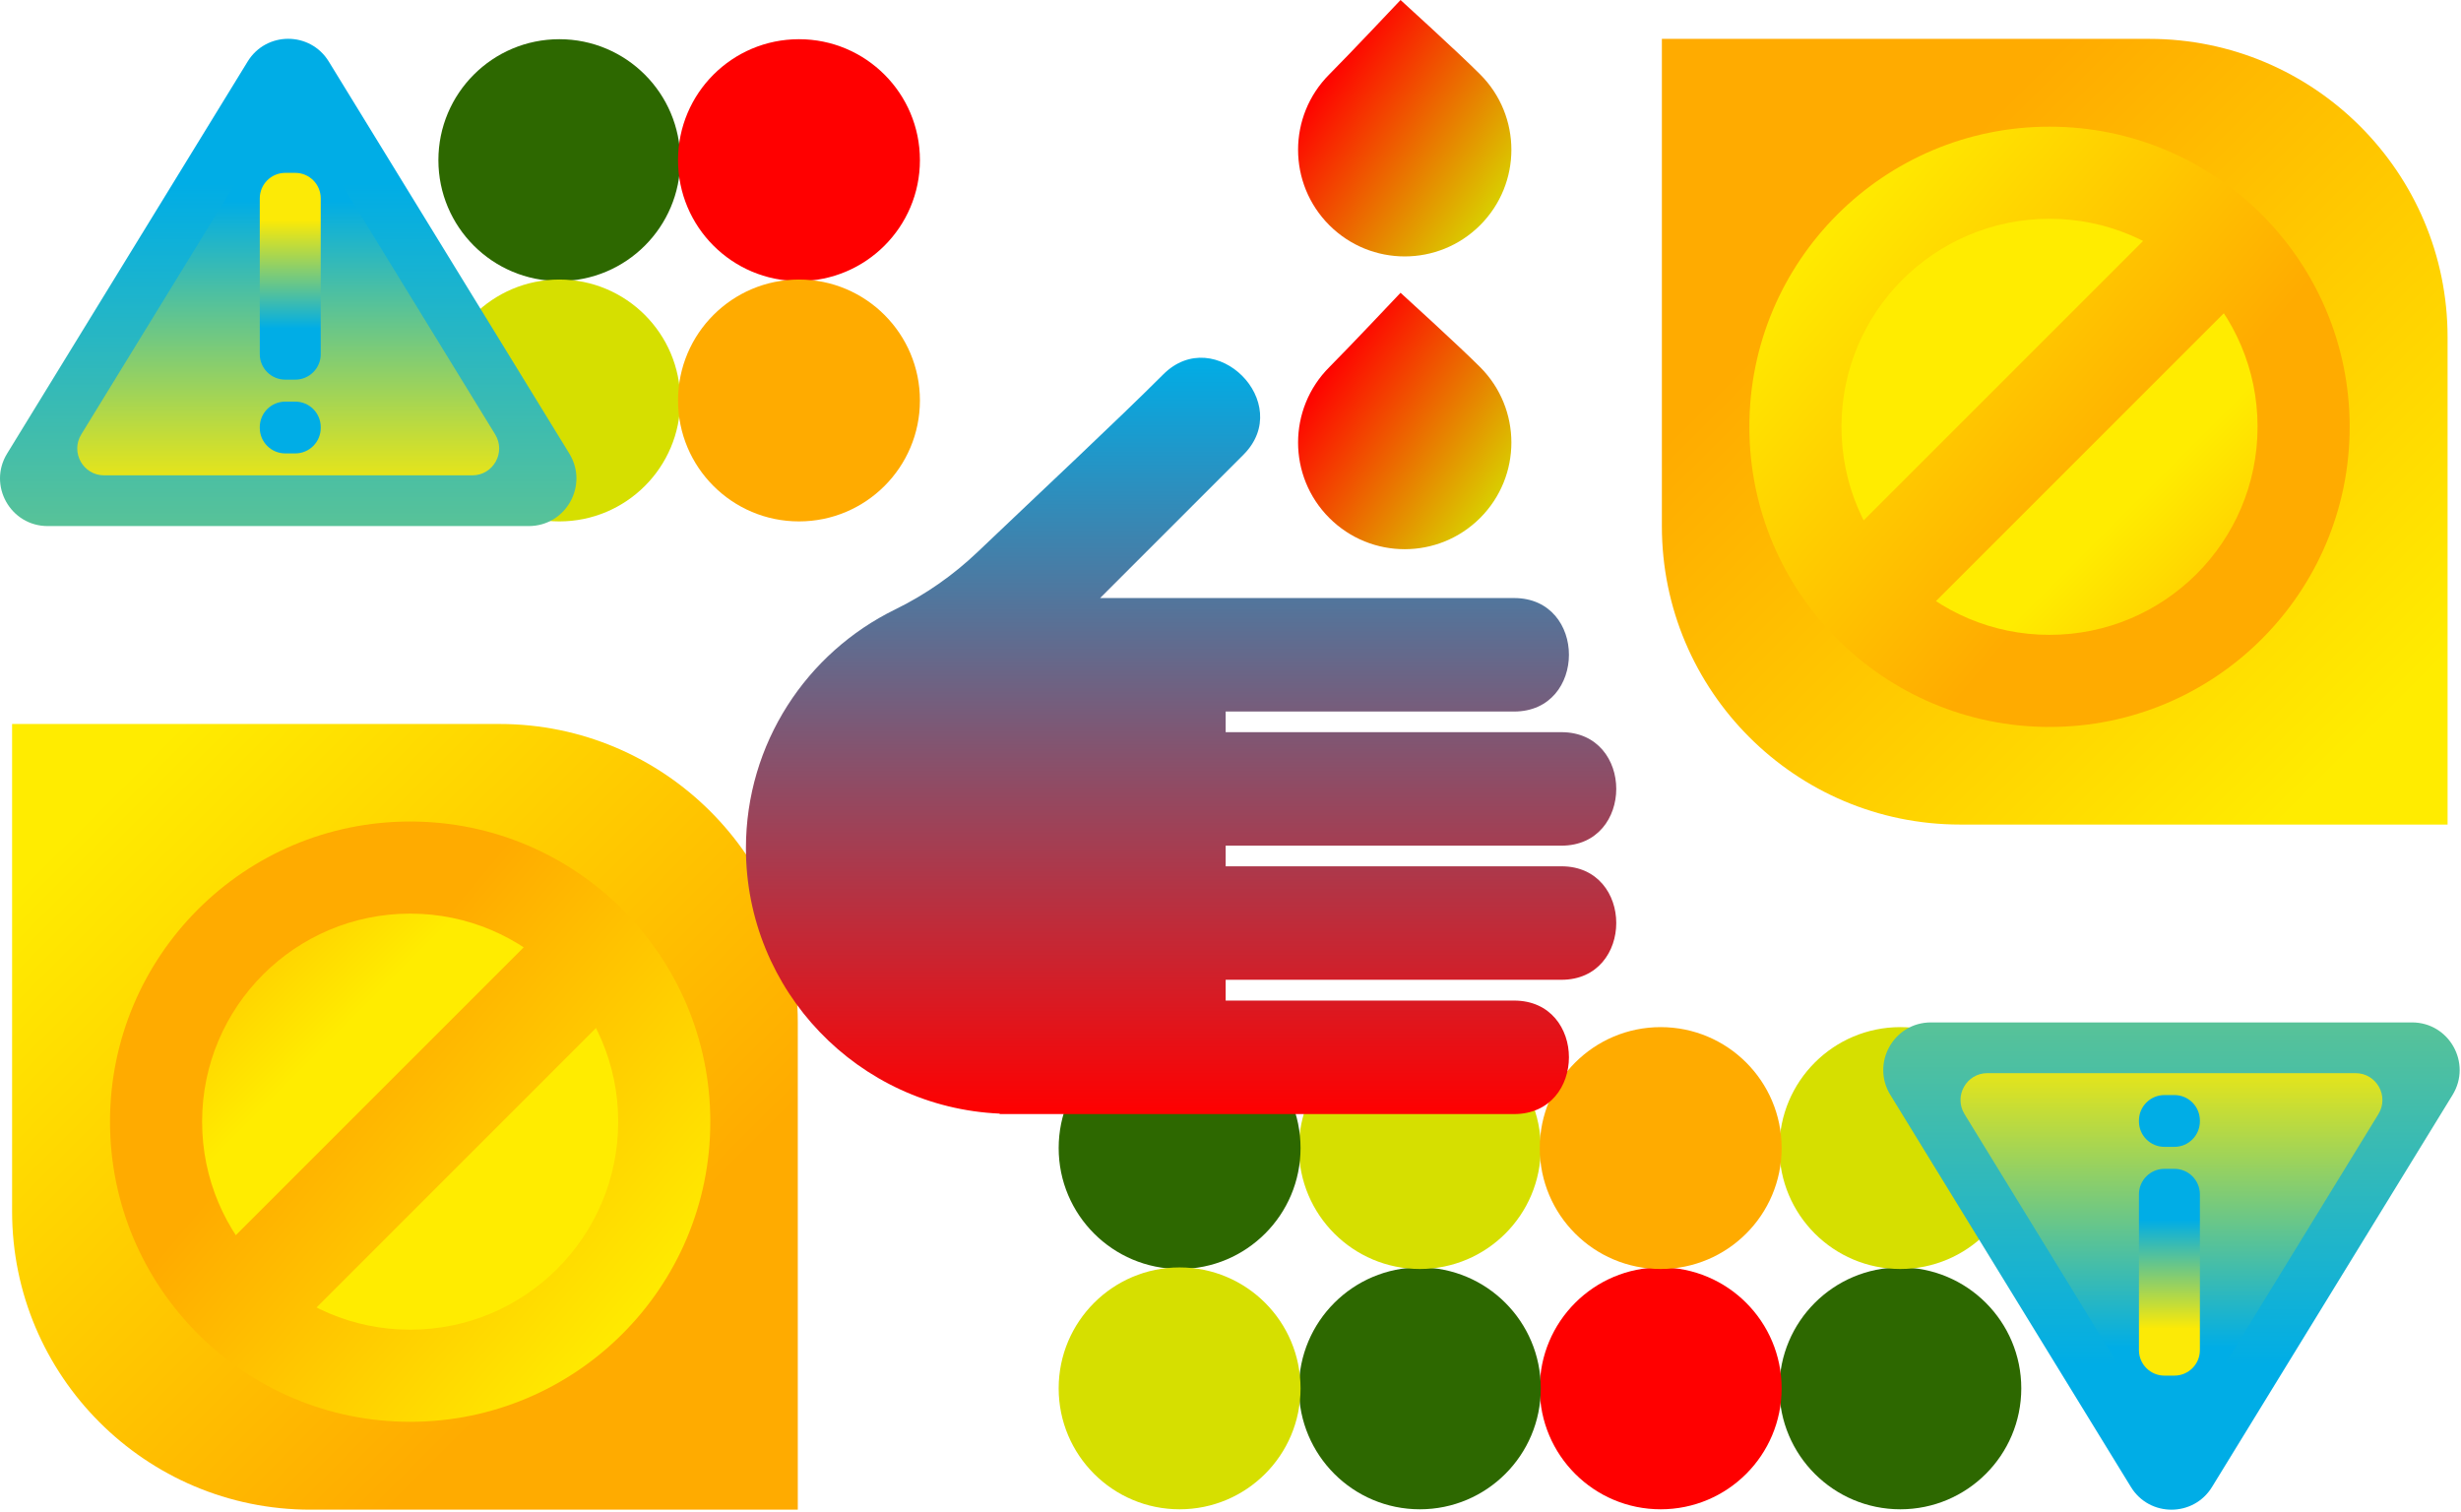
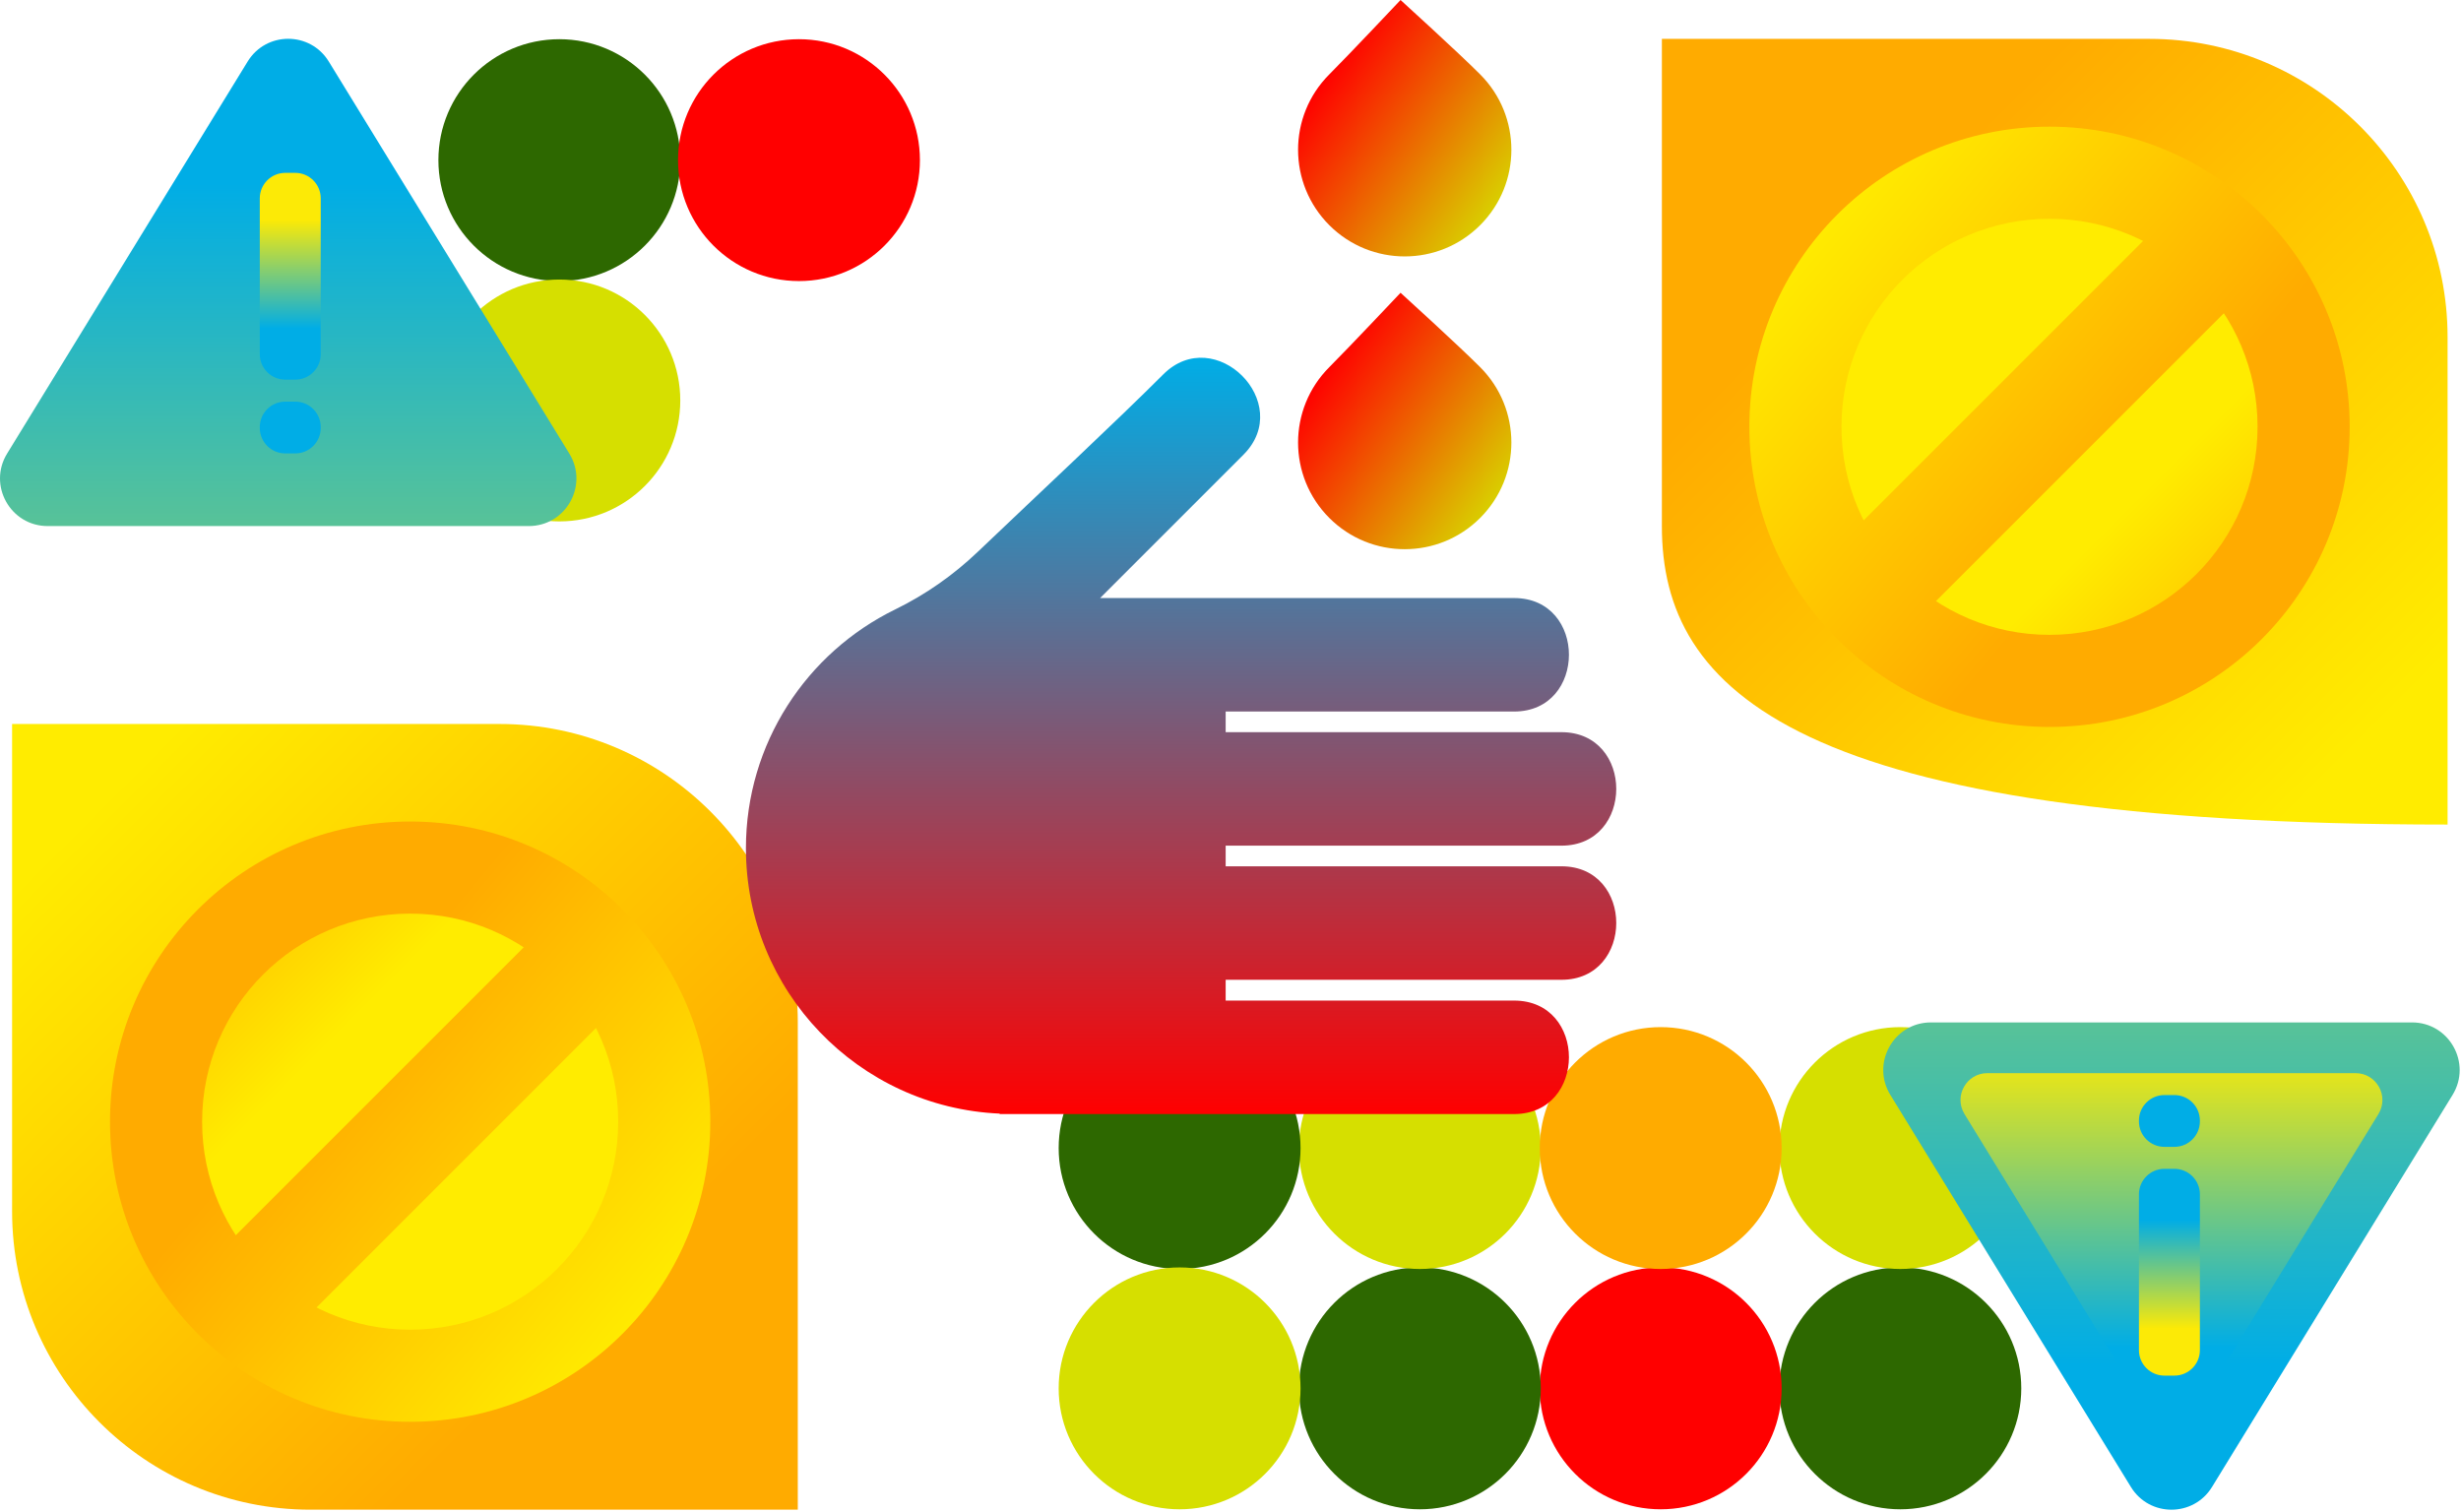
<svg xmlns="http://www.w3.org/2000/svg" width="384" height="236" viewBox="0 0 384 236" fill="none">
  <path d="M87.276 43.859C97.698 43.859 106.147 35.41 106.147 24.988C106.147 14.566 97.698 6.117 87.276 6.117C76.854 6.117 68.405 14.566 68.405 24.988C68.405 35.41 76.854 43.859 87.276 43.859Z" fill="#2D6800" />
  <path d="M124.669 43.859C135.091 43.859 143.539 35.41 143.539 24.988C143.539 14.566 135.091 6.117 124.669 6.117C114.247 6.117 105.798 14.566 105.798 24.988C105.798 35.41 114.247 43.859 124.669 43.859Z" fill="#FF0000" />
  <path d="M87.276 81.359C97.698 81.359 106.147 72.91 106.147 62.488C106.147 52.066 97.698 43.617 87.276 43.617C76.854 43.617 68.405 52.066 68.405 62.488C68.405 72.91 76.854 81.359 87.276 81.359Z" fill="#D6DF00" />
-   <path d="M124.669 81.359C135.091 81.359 143.539 72.91 143.539 62.488C143.539 52.066 135.091 43.617 124.669 43.617C114.247 43.617 105.798 52.066 105.798 62.488C105.798 72.91 114.247 81.359 124.669 81.359Z" fill="#FFAB00" />
  <path d="M124.483 235.566H48.43C22.746 235.566 1.887 214.707 1.887 189.023L1.887 112.97L77.939 112.97C103.624 112.97 124.483 133.829 124.483 159.514L124.483 235.566Z" fill="url(#paint0_linear_375_2920)" />
  <path d="M230.952 35.137C224.452 41.637 213.918 41.637 207.419 35.137C200.919 28.637 200.919 18.103 207.419 11.604C210.5 8.523 218.534 0 218.534 0C218.534 0 227.545 8.185 230.952 11.604C237.451 18.103 237.451 28.637 230.952 35.137Z" fill="url(#paint1_linear_375_2920)" />
  <path d="M230.952 80.821C224.452 87.32 213.918 87.32 207.419 80.821C200.919 74.321 200.919 63.787 207.419 57.287C210.5 54.206 218.534 45.684 218.534 45.684C218.534 45.684 227.545 53.869 230.952 57.287C237.451 63.787 237.451 74.321 230.952 80.821Z" fill="url(#paint2_linear_375_2920)" />
  <path d="M38.64 9.604L1.108 70.774C-1.927 75.727 1.631 82.087 7.444 82.087H82.497C88.311 82.087 91.869 75.727 88.834 70.774L51.302 9.604C48.407 4.872 41.535 4.872 38.64 9.604Z" fill="url(#paint3_linear_375_2920)" />
-   <path d="M41.395 20.966L12.677 67.788C10.967 70.578 12.967 74.171 16.246 74.171H73.696C76.974 74.171 78.974 70.578 77.265 67.788L48.546 20.966C46.907 18.303 43.035 18.303 41.407 20.966H41.395Z" fill="url(#paint4_linear_375_2920)" />
  <path d="M46.07 26.973H44.512C42.316 26.973 40.535 28.753 40.535 30.949V55.261C40.535 57.458 42.316 59.238 44.512 59.238H46.07C48.266 59.238 50.046 57.458 50.046 55.261V30.949C50.046 28.753 48.266 26.973 46.07 26.973Z" fill="url(#paint5_linear_375_2920)" />
  <path d="M46.07 62.668H44.512C42.316 62.668 40.535 64.448 40.535 66.644V66.772C40.535 68.968 42.316 70.749 44.512 70.749H46.07C48.266 70.749 50.046 68.968 50.046 66.772V66.644C50.046 64.448 48.266 62.668 46.07 62.668Z" fill="url(#paint6_linear_375_2920)" />
  <path d="M63.999 221.855C89.864 221.855 110.833 200.887 110.833 175.021C110.833 149.156 89.864 128.188 63.999 128.188C38.133 128.188 17.165 149.156 17.165 175.021C17.165 200.887 38.133 221.855 63.999 221.855Z" fill="url(#paint7_linear_375_2920)" />
  <path d="M63.998 207.484C81.927 207.484 96.461 192.95 96.461 175.021C96.461 157.093 81.927 142.559 63.998 142.559C46.07 142.559 31.536 157.093 31.536 175.021C31.536 192.95 46.07 207.484 63.998 207.484Z" fill="url(#paint8_linear_375_2920)" />
  <path d="M97.486 155.922L85.548 143.984L33.53 196.002L45.468 207.94L97.486 155.922Z" fill="url(#paint9_linear_375_2920)" />
  <path d="M296.517 235.507C306.939 235.507 315.388 227.058 315.388 216.636C315.388 206.214 306.939 197.766 296.517 197.766C286.095 197.766 277.646 206.214 277.646 216.636C277.646 227.058 286.095 235.507 296.517 235.507Z" fill="#2D6800" />
  <path d="M259.124 235.507C269.546 235.507 277.995 227.058 277.995 216.636C277.995 206.214 269.546 197.766 259.124 197.766C248.702 197.766 240.254 206.214 240.254 216.636C240.254 227.058 248.702 235.507 259.124 235.507Z" fill="#FF0000" />
  <path d="M296.517 198.011C306.939 198.011 315.388 189.562 315.388 179.14C315.388 168.718 306.939 160.27 296.517 160.27C286.095 160.27 277.646 168.718 277.646 179.14C277.646 189.562 286.095 198.011 296.517 198.011Z" fill="#D6DF00" />
  <path d="M221.546 235.507C231.968 235.507 240.416 227.058 240.416 216.636C240.416 206.214 231.968 197.766 221.546 197.766C211.124 197.766 202.675 206.214 202.675 216.636C202.675 227.058 211.124 235.507 221.546 235.507Z" fill="#2D6800" />
  <path d="M221.546 198.011C231.968 198.011 240.416 189.562 240.416 179.14C240.416 168.718 231.968 160.27 221.546 160.27C211.124 160.27 202.675 168.718 202.675 179.14C202.675 189.562 211.124 198.011 221.546 198.011Z" fill="#D6DF00" />
  <path d="M184.06 198.011C194.482 198.011 202.931 189.562 202.931 179.14C202.931 168.718 194.482 160.27 184.06 160.27C173.638 160.27 165.189 168.718 165.189 179.14C165.189 189.562 173.638 198.011 184.06 198.011Z" fill="#2D6800" />
  <path d="M184.06 235.507C194.482 235.507 202.931 227.058 202.931 216.636C202.931 206.214 194.482 197.766 184.06 197.766C173.638 197.766 165.189 206.214 165.189 216.636C165.189 227.058 173.638 235.507 184.06 235.507Z" fill="#D6DF00" />
  <path d="M259.124 198.011C269.546 198.011 277.995 189.562 277.995 179.14C277.995 168.718 269.546 160.27 259.124 160.27C248.702 160.27 240.254 168.718 240.254 179.14C240.254 189.562 248.702 198.011 259.124 198.011Z" fill="#FFAB00" />
-   <path d="M259.31 6.066H335.363C361.047 6.066 381.906 26.925 381.906 52.61V128.662H305.854C280.169 128.662 259.31 107.803 259.31 82.119V6.066Z" fill="url(#paint10_linear_375_2920)" />
+   <path d="M259.31 6.066H335.363C361.047 6.066 381.906 26.925 381.906 52.61V128.662C280.169 128.662 259.31 107.803 259.31 82.119V6.066Z" fill="url(#paint10_linear_375_2920)" />
  <path d="M345.153 232.018L382.685 170.848C385.72 165.895 382.162 159.535 376.349 159.535H301.296C295.482 159.535 291.924 165.895 294.959 170.848L332.491 232.018C335.386 236.751 342.258 236.751 345.153 232.018Z" fill="url(#paint11_linear_375_2920)" />
  <path d="M342.398 220.659L371.116 173.836C372.826 171.046 370.826 167.453 367.547 167.453H310.098C306.819 167.453 304.819 171.046 306.528 173.836L335.247 220.659C336.886 223.321 340.758 223.321 342.386 220.659H342.398Z" fill="url(#paint12_linear_375_2920)" />
  <path d="M337.723 214.648H339.281C341.478 214.648 343.258 212.868 343.258 210.672V186.36C343.258 184.164 341.478 182.383 339.281 182.383H337.723C335.527 182.383 333.747 184.164 333.747 186.36V210.672C333.747 212.868 335.527 214.648 337.723 214.648Z" fill="url(#paint13_linear_375_2920)" />
  <path d="M337.723 178.953H339.281C341.478 178.953 343.258 177.173 343.258 174.977V174.849C343.258 172.653 341.478 170.872 339.281 170.872H337.723C335.527 170.872 333.747 172.653 333.747 174.849V174.977C333.747 177.173 335.527 178.953 337.723 178.953Z" fill="url(#paint14_linear_375_2920)" />
  <path d="M319.794 113.433C345.66 113.433 366.628 92.465 366.628 66.6C366.628 40.734 345.66 19.766 319.794 19.766C293.929 19.766 272.96 40.734 272.96 66.6C272.96 92.465 293.929 113.433 319.794 113.433Z" fill="url(#paint15_linear_375_2920)" />
  <path d="M319.794 99.062C337.723 99.062 352.257 84.528 352.257 66.6C352.257 48.671 337.723 34.137 319.794 34.137C301.866 34.137 287.332 48.671 287.332 66.6C287.332 84.528 301.866 99.062 319.794 99.062Z" fill="url(#paint16_linear_375_2920)" />
  <path d="M286.301 85.695L298.239 97.633L350.257 45.615L338.319 33.677L286.301 85.695Z" fill="url(#paint17_linear_375_2920)" />
  <path d="M243.637 135.176H191.245V131.955H243.637C255.031 131.955 255.055 114.247 243.637 114.247H191.245V111.026H236.254C247.648 111.026 247.672 93.318 236.254 93.318H171.654C179.107 85.865 186.571 78.401 194.024 70.948C202.093 62.878 189.571 50.356 181.502 58.425C174.34 65.588 162.468 76.668 152.562 86.109C148.748 89.749 144.411 92.783 139.679 95.097C125.889 101.829 116.39 115.979 116.39 132.362C116.39 154.628 133.947 172.789 155.98 173.766V173.836H236.254C247.648 173.836 247.672 156.128 236.254 156.128H191.245V152.884H243.637C255.031 152.884 255.055 135.176 243.637 135.176Z" fill="url(#paint18_linear_375_2920)" />
  <defs>
    <linearGradient id="paint0_linear_375_2920" x1="92.811" y1="203.883" x2="14.932" y2="126.016" gradientUnits="userSpaceOnUse">
      <stop stop-color="#FFAB00" />
      <stop offset="1" stop-color="#FFEC00" />
    </linearGradient>
    <linearGradient id="paint1_linear_375_2920" x1="235.8" y1="33.602" x2="205.942" y2="12.836" gradientUnits="userSpaceOnUse">
      <stop stop-color="#D6DF00" />
      <stop offset="1" stop-color="#FF0000" />
    </linearGradient>
    <linearGradient id="paint2_linear_375_2920" x1="235.8" y1="79.286" x2="205.942" y2="58.52" gradientUnits="userSpaceOnUse">
      <stop stop-color="#D6DF00" />
      <stop offset="1" stop-color="#FF0000" />
    </linearGradient>
    <linearGradient id="paint3_linear_375_2920" x1="44.965" y1="181.929" x2="44.965" y2="28.579" gradientUnits="userSpaceOnUse">
      <stop stop-color="#FCEA06" />
      <stop offset="1" stop-color="#00ADE6" />
    </linearGradient>
    <linearGradient id="paint4_linear_375_2920" x1="44.977" y1="78.52" x2="44.977" y2="31.372" gradientUnits="userSpaceOnUse">
      <stop stop-color="#FCEA06" />
      <stop offset="1" stop-color="#00ADE6" />
    </linearGradient>
    <linearGradient id="paint5_linear_375_2920" x1="45.291" y1="34.309" x2="45.291" y2="51.25" gradientUnits="userSpaceOnUse">
      <stop stop-color="#FCEA06" />
      <stop offset="1" stop-color="#00ADE6" />
    </linearGradient>
    <linearGradient id="paint6_linear_375_2920" x1="45.291" y1="34.309" x2="45.291" y2="51.25" gradientUnits="userSpaceOnUse">
      <stop stop-color="#FCEA06" />
      <stop offset="1" stop-color="#00ADE6" />
    </linearGradient>
    <linearGradient id="paint7_linear_375_2920" x1="51.29" y1="164.336" x2="101.112" y2="206.205" gradientUnits="userSpaceOnUse">
      <stop stop-color="#FFAB00" />
      <stop offset="1" stop-color="#FFEC00" />
    </linearGradient>
    <linearGradient id="paint8_linear_375_2920" x1="21.862" y1="132.885" x2="51.604" y2="162.639" gradientUnits="userSpaceOnUse">
      <stop stop-color="#FFAB00" />
      <stop offset="1" stop-color="#FFEC00" />
    </linearGradient>
    <linearGradient id="paint9_linear_375_2920" x1="51.442" y1="164.141" x2="101.264" y2="205.999" gradientUnits="userSpaceOnUse">
      <stop stop-color="#FFAB00" />
      <stop offset="1" stop-color="#FFEC00" />
    </linearGradient>
    <linearGradient id="paint10_linear_375_2920" x1="290.982" y1="37.739" x2="368.861" y2="115.605" gradientUnits="userSpaceOnUse">
      <stop stop-color="#FFAB00" />
      <stop offset="1" stop-color="#FFEC00" />
    </linearGradient>
    <linearGradient id="paint11_linear_375_2920" x1="338.816" y1="59.694" x2="338.816" y2="213.043" gradientUnits="userSpaceOnUse">
      <stop stop-color="#FCEA06" />
      <stop offset="1" stop-color="#00ADE6" />
    </linearGradient>
    <linearGradient id="paint12_linear_375_2920" x1="338.816" y1="163.105" x2="338.816" y2="210.252" gradientUnits="userSpaceOnUse">
      <stop stop-color="#FCEA06" />
      <stop offset="1" stop-color="#00ADE6" />
    </linearGradient>
    <linearGradient id="paint13_linear_375_2920" x1="338.502" y1="207.312" x2="338.502" y2="190.371" gradientUnits="userSpaceOnUse">
      <stop stop-color="#FCEA06" />
      <stop offset="1" stop-color="#00ADE6" />
    </linearGradient>
    <linearGradient id="paint14_linear_375_2920" x1="338.502" y1="207.311" x2="338.502" y2="190.371" gradientUnits="userSpaceOnUse">
      <stop stop-color="#FCEA06" />
      <stop offset="1" stop-color="#00ADE6" />
    </linearGradient>
    <linearGradient id="paint15_linear_375_2920" x1="332.503" y1="77.285" x2="282.681" y2="35.416" gradientUnits="userSpaceOnUse">
      <stop stop-color="#FFAB00" />
      <stop offset="1" stop-color="#FFEC00" />
    </linearGradient>
    <linearGradient id="paint16_linear_375_2920" x1="361.931" y1="108.736" x2="332.177" y2="78.982" gradientUnits="userSpaceOnUse">
      <stop stop-color="#FFAB00" />
      <stop offset="1" stop-color="#FFEC00" />
    </linearGradient>
    <linearGradient id="paint17_linear_375_2920" x1="332.349" y1="77.468" x2="282.527" y2="35.61" gradientUnits="userSpaceOnUse">
      <stop stop-color="#FFAB00" />
      <stop offset="1" stop-color="#FFEC00" />
    </linearGradient>
    <linearGradient id="paint18_linear_375_2920" x1="184.292" y1="55.821" x2="184.292" y2="173.836" gradientUnits="userSpaceOnUse">
      <stop stop-color="#00ADE6" />
      <stop offset="1" stop-color="#FF0000" />
    </linearGradient>
  </defs>
</svg>